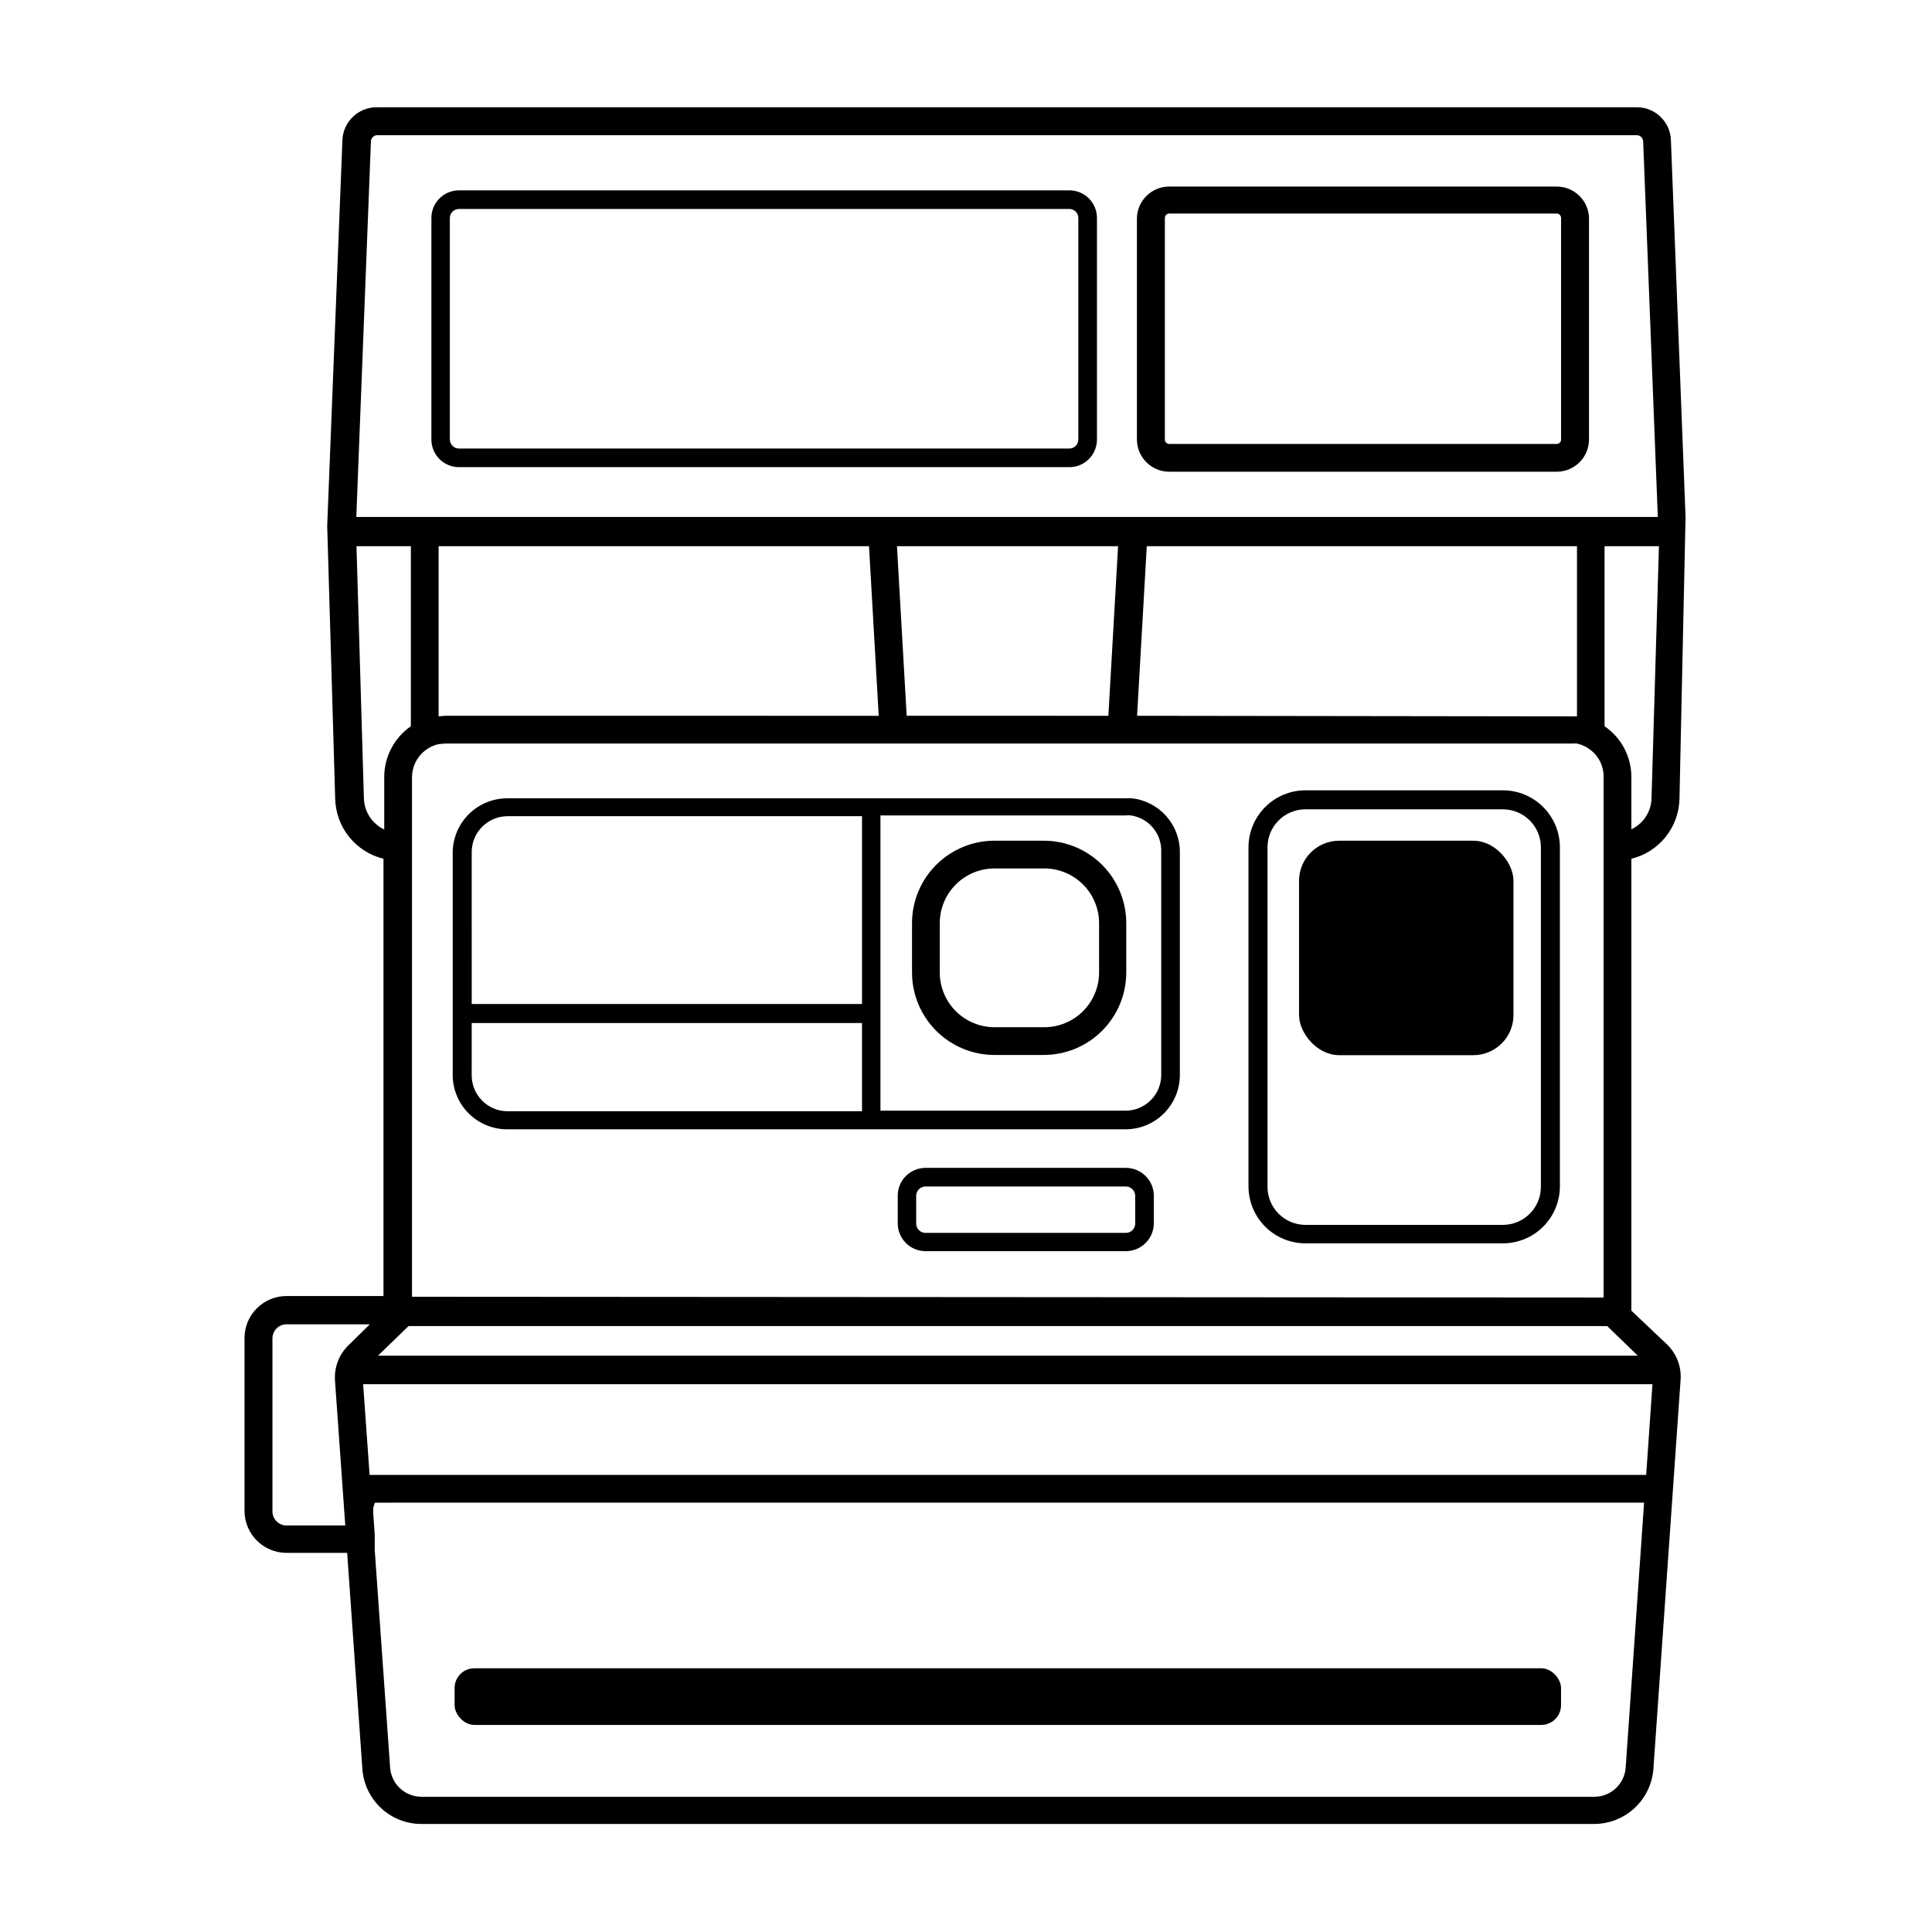
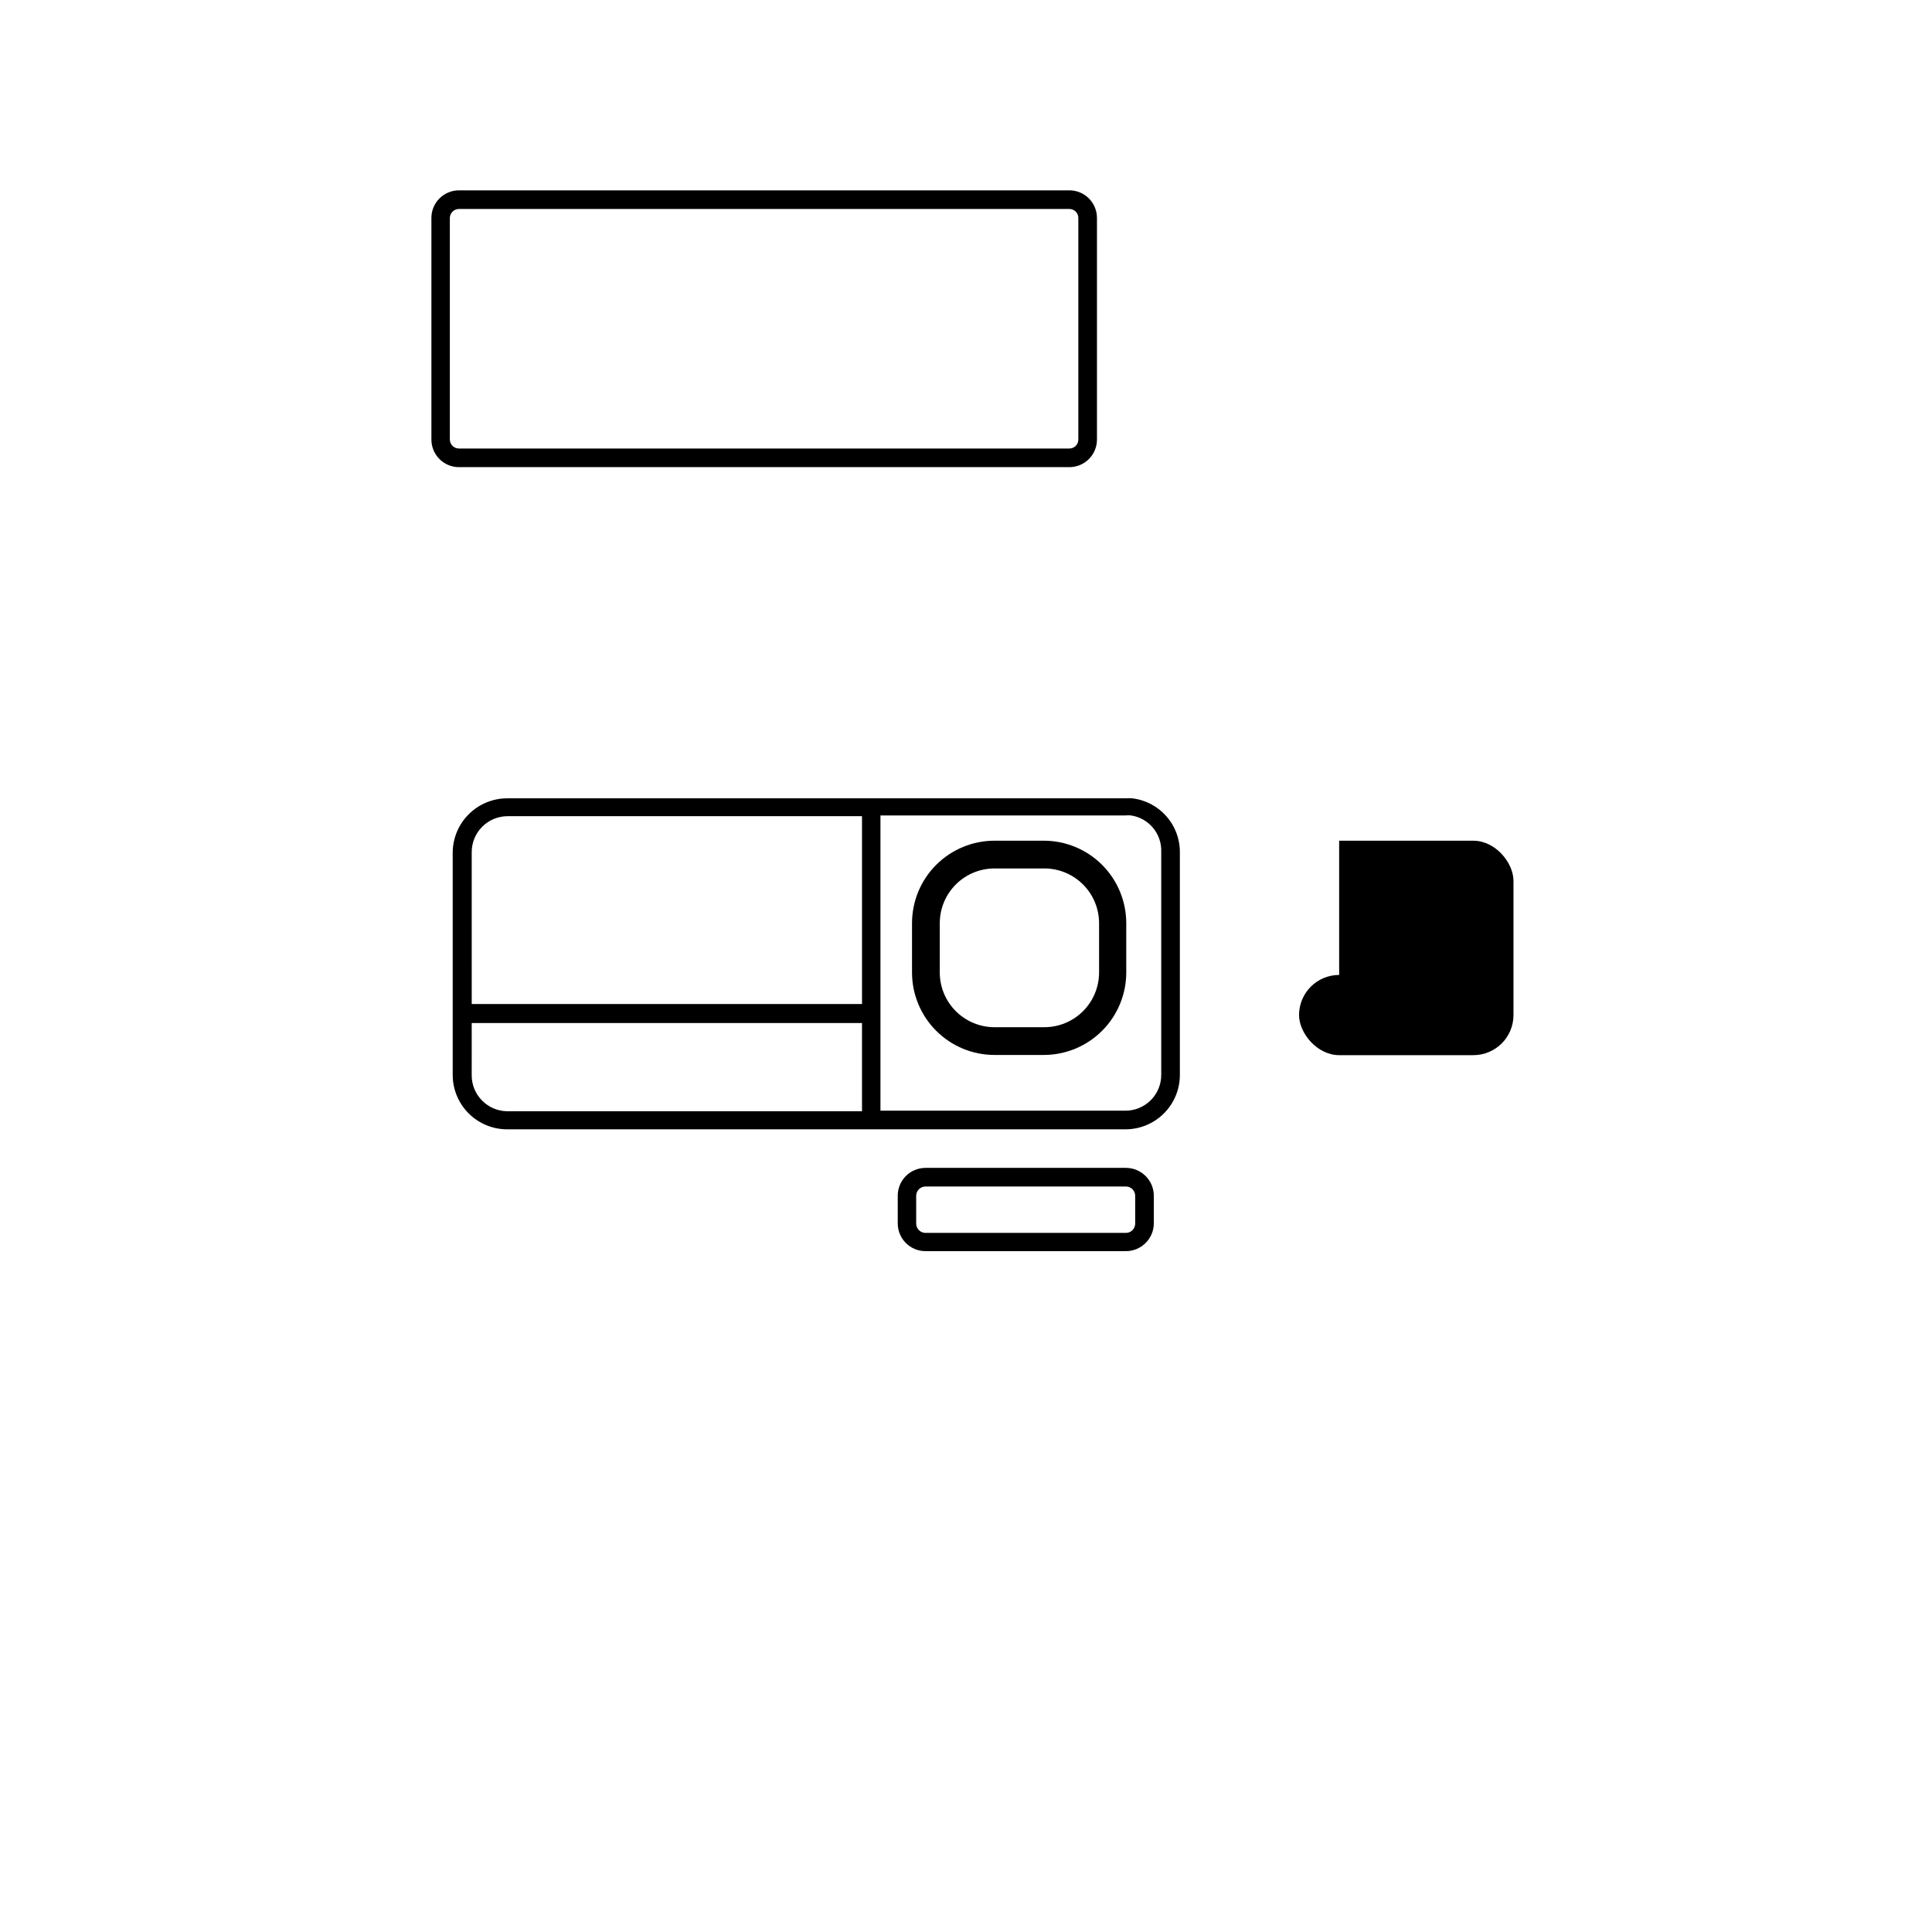
<svg xmlns="http://www.w3.org/2000/svg" fill="#000000" width="800px" height="800px" version="1.1" viewBox="144 144 512 512">
  <g>
-     <path d="m576.33 491.34v-119.76c3.566-0.871 6.746-2.891 9.051-5.75 2.301-2.859 3.602-6.398 3.695-10.066l1.613-74.766-3.879-99.855c-0.164-4.883-4.188-8.746-9.07-8.715h-333.93c-4.871-0.004-8.879 3.844-9.066 8.715l-4.031 102.22 2.117 72.398c0.105 3.672 1.414 7.211 3.727 10.07 2.309 2.859 5.496 4.879 9.07 5.746v115.88l-25.695 0.004c-6.148 0-11.133 4.984-11.133 11.133v45.848c0.027 6.129 5.004 11.082 11.133 11.082h16.07l4.031 57.281v0.004c0.281 3.949 2.047 7.648 4.945 10.352s6.711 4.203 10.672 4.207h310.9c3.953-0.027 7.754-1.535 10.648-4.234 2.891-2.695 4.664-6.383 4.969-10.324l7.203-103.08v-0.004c0.266-3.539-1.062-7.012-3.625-9.469zm5.34-135.78c-0.082 3.527-2.148 6.707-5.34 8.211v-13.805c0.02-5.398-2.641-10.457-7.106-13.5v-47.711h14.41zm-339.37-174.12c0.043-0.832 0.684-1.516 1.512-1.613h333.93c0.91 0 1.66 0.707 1.715 1.613l3.879 99.555h-344.91zm19.602 159.61h298.41c0.535-0.051 1.074-0.051 1.609 0 1.348 0.293 2.606 0.898 3.68 1.762 2.148 1.684 3.394 4.273 3.375 7.004v138.04l-315.79-0.203v-137.69c0.012-2.723 1.25-5.297 3.375-7 1.074-0.867 2.332-1.469 3.68-1.766zm-1.664-7.203v-45.094h114.06l2.57 44.941-114.97-0.004zm121.47-45.09 58.594-0.004-2.57 44.941-53.453-0.004zm63.629 44.934 2.57-44.941 114.01 0.004v45.09h-1.613zm-204.9 21.867-1.965-66.805h14.41v47.711c-4.43 3.066-7.066 8.113-7.055 13.5v13.855c-3.211-1.516-5.293-4.711-5.391-8.262zm11.84 139.86h317.65l8.113 7.859h-333.88zm-15.871 5.039v-0.004c-2.562 2.457-3.891 5.934-3.625 9.473l2.719 38.34h-15.566c-2.059 0-3.731-1.668-3.731-3.727v-45.848c0-2.059 1.672-3.731 3.731-3.731h22.066zm338.41 112.04c-0.34 4.316-3.934 7.648-8.262 7.66h-310.9c-4.328-0.012-7.922-3.344-8.262-7.66l-4.082-57.684v-3.981l-0.402-5.894v-0.301-1.109l0.453-1.309 336.34-0.004zm5.441-77.637h-338.31l-1.711-24.031h341.68z" />
    <path d="m278.38 443.28h163.89c3.82 0 7.484-1.52 10.188-4.223 2.703-2.703 4.219-6.367 4.219-10.188v-59.098c0-7.258-5.438-13.363-12.645-14.207-0.586-0.051-1.176-0.051-1.762 0h-163.89c-3.781 0.012-7.41 1.508-10.105 4.164-2.691 2.656-4.238 6.262-4.305 10.043v59.098c0 3.82 1.52 7.484 4.223 10.188 2.699 2.703 6.367 4.223 10.188 4.223zm98.949-83.18h64.941c0.484-0.055 0.973-0.055 1.461 0 4.742 0.715 8.191 4.879 8.008 9.672v59.098c0 2.512-0.996 4.922-2.773 6.695-1.777 1.777-4.184 2.777-6.695 2.777h-64.941zm-108.32 9.672c0.027-5.238 4.281-9.473 9.523-9.473h93.91v49.777h-103.43zm0 45.344h103.43v23.375h-94.062c-5.238-0.082-9.426-4.383-9.371-9.621z" />
-     <path d="m489.98 473.5h52.293c4.008 0 7.856-1.594 10.688-4.426 2.836-2.836 4.426-6.68 4.426-10.688v-89.828c0-4.012-1.59-7.856-4.426-10.688-2.832-2.836-6.68-4.43-10.688-4.43h-52.293c-4.012 0-7.856 1.594-10.688 4.43-2.836 2.832-4.43 6.676-4.43 10.688v89.98c0.043 3.981 1.652 7.785 4.481 10.59 2.832 2.801 6.652 4.371 10.637 4.371zm-10.078-104.95v0.004c0-5.566 4.512-10.078 10.078-10.078h52.293c2.672 0 5.234 1.062 7.125 2.953 1.891 1.887 2.953 4.449 2.953 7.125v89.98c0 2.672-1.062 5.234-2.953 7.125-1.891 1.887-4.453 2.949-7.125 2.949h-52.293c-5.566 0-10.078-4.512-10.078-10.074z" />
    <path d="m442.37 453.5h-53.102c-1.957 0-3.836 0.781-5.219 2.172-1.379 1.391-2.148 3.273-2.137 5.234v7.356c0.027 4.043 3.312 7.305 7.356 7.305h53.102c4.074 0 7.379-3.285 7.406-7.356v-7.305c0-1.965-0.777-3.848-2.168-5.238-1.387-1.387-3.273-2.168-5.238-2.168zm2.469 14.762c0 0.652-0.258 1.281-0.723 1.746-0.461 0.461-1.09 0.723-1.746 0.723h-53.102c-1.363 0-2.469-1.105-2.469-2.469v-7.356c0-1.363 1.105-2.469 2.469-2.469h53.102c1.363 0 2.469 1.105 2.469 2.469z" />
-     <path d="m269.71 586.11h282.74c2.894 0 5.238 2.894 5.238 5.238v4.535c0 2.894-2.348 5.238-5.238 5.238h-282.74c-2.894 0-5.238-2.894-5.238-5.238v-4.535c0-2.894 2.348-5.238 5.238-5.238z" />
-     <path d="m498.89 366.8h35.57c5.871 0 10.629 5.871 10.629 10.629v35.57c0 5.871-4.758 10.629-10.629 10.629h-35.57c-5.871 0-10.629-5.871-10.629-10.629v-35.57c0-5.871 4.758-10.629 10.629-10.629z" />
+     <path d="m498.89 366.8h35.57c5.871 0 10.629 5.871 10.629 10.629v35.57c0 5.871-4.758 10.629-10.629 10.629h-35.57c-5.871 0-10.629-5.871-10.629-10.629c0-5.871 4.758-10.629 10.629-10.629z" />
    <path d="m442.47 388.66c0-5.801-2.305-11.363-6.402-15.461-4.102-4.102-9.664-6.406-15.461-6.406h-13.051c-5.797 0-11.359 2.305-15.461 6.406-4.102 4.098-6.402 9.66-6.402 15.461v13.047c0 5.801 2.301 11.359 6.402 15.461s9.664 6.406 15.461 6.406h13.051c5.797 0 11.359-2.305 15.461-6.406 4.098-4.102 6.402-9.66 6.402-15.461zm-7.203 13.047c0 3.848-1.527 7.539-4.25 10.262-2.723 2.719-6.41 4.25-10.262 4.25h-13.199c-3.848 0-7.539-1.531-10.258-4.25-2.723-2.723-4.25-6.414-4.25-10.262v-13.047c0-3.848 1.527-7.539 4.25-10.262 2.719-2.719 6.41-4.25 10.258-4.25h13.051c3.875-0.039 7.602 1.473 10.355 4.195 2.754 2.727 4.305 6.441 4.305 10.316z" />
-     <path d="m453.86 269.01h102.68c4.711 0 8.539-3.805 8.566-8.516v-58.742c-0.137-4.633-3.934-8.316-8.566-8.312h-102.68c-4.731 0-8.566 3.832-8.566 8.562v58.492c0.031 4.711 3.856 8.516 8.566 8.516zm-1.16-67.258c0-0.641 0.52-1.16 1.16-1.16h102.68c0.641 0 1.16 0.52 1.16 1.16v58.742c0 0.309-0.121 0.605-0.34 0.82-0.219 0.219-0.512 0.34-0.82 0.34h-102.68c-0.641 0-1.16-0.52-1.16-1.16z" />
    <path d="m265.63 267.8h161.77c1.938 0 3.797-0.773 5.164-2.141 1.371-1.371 2.141-3.231 2.141-5.168v-58.742c0-1.938-0.77-3.797-2.141-5.168-1.367-1.367-3.227-2.137-5.164-2.137h-161.77c-4.035 0-7.305 3.269-7.305 7.305v58.742c0 1.938 0.77 3.797 2.141 5.168 1.367 1.367 3.227 2.141 5.164 2.141zm-2.418-66.051c0.027-1.316 1.102-2.367 2.418-2.367h161.77c1.309 0 2.367 1.059 2.367 2.367v58.742c0 0.629-0.25 1.23-0.691 1.676-0.445 0.445-1.047 0.695-1.676 0.695h-161.77c-1.316 0-2.391-1.055-2.418-2.371z" />
  </g>
</svg>